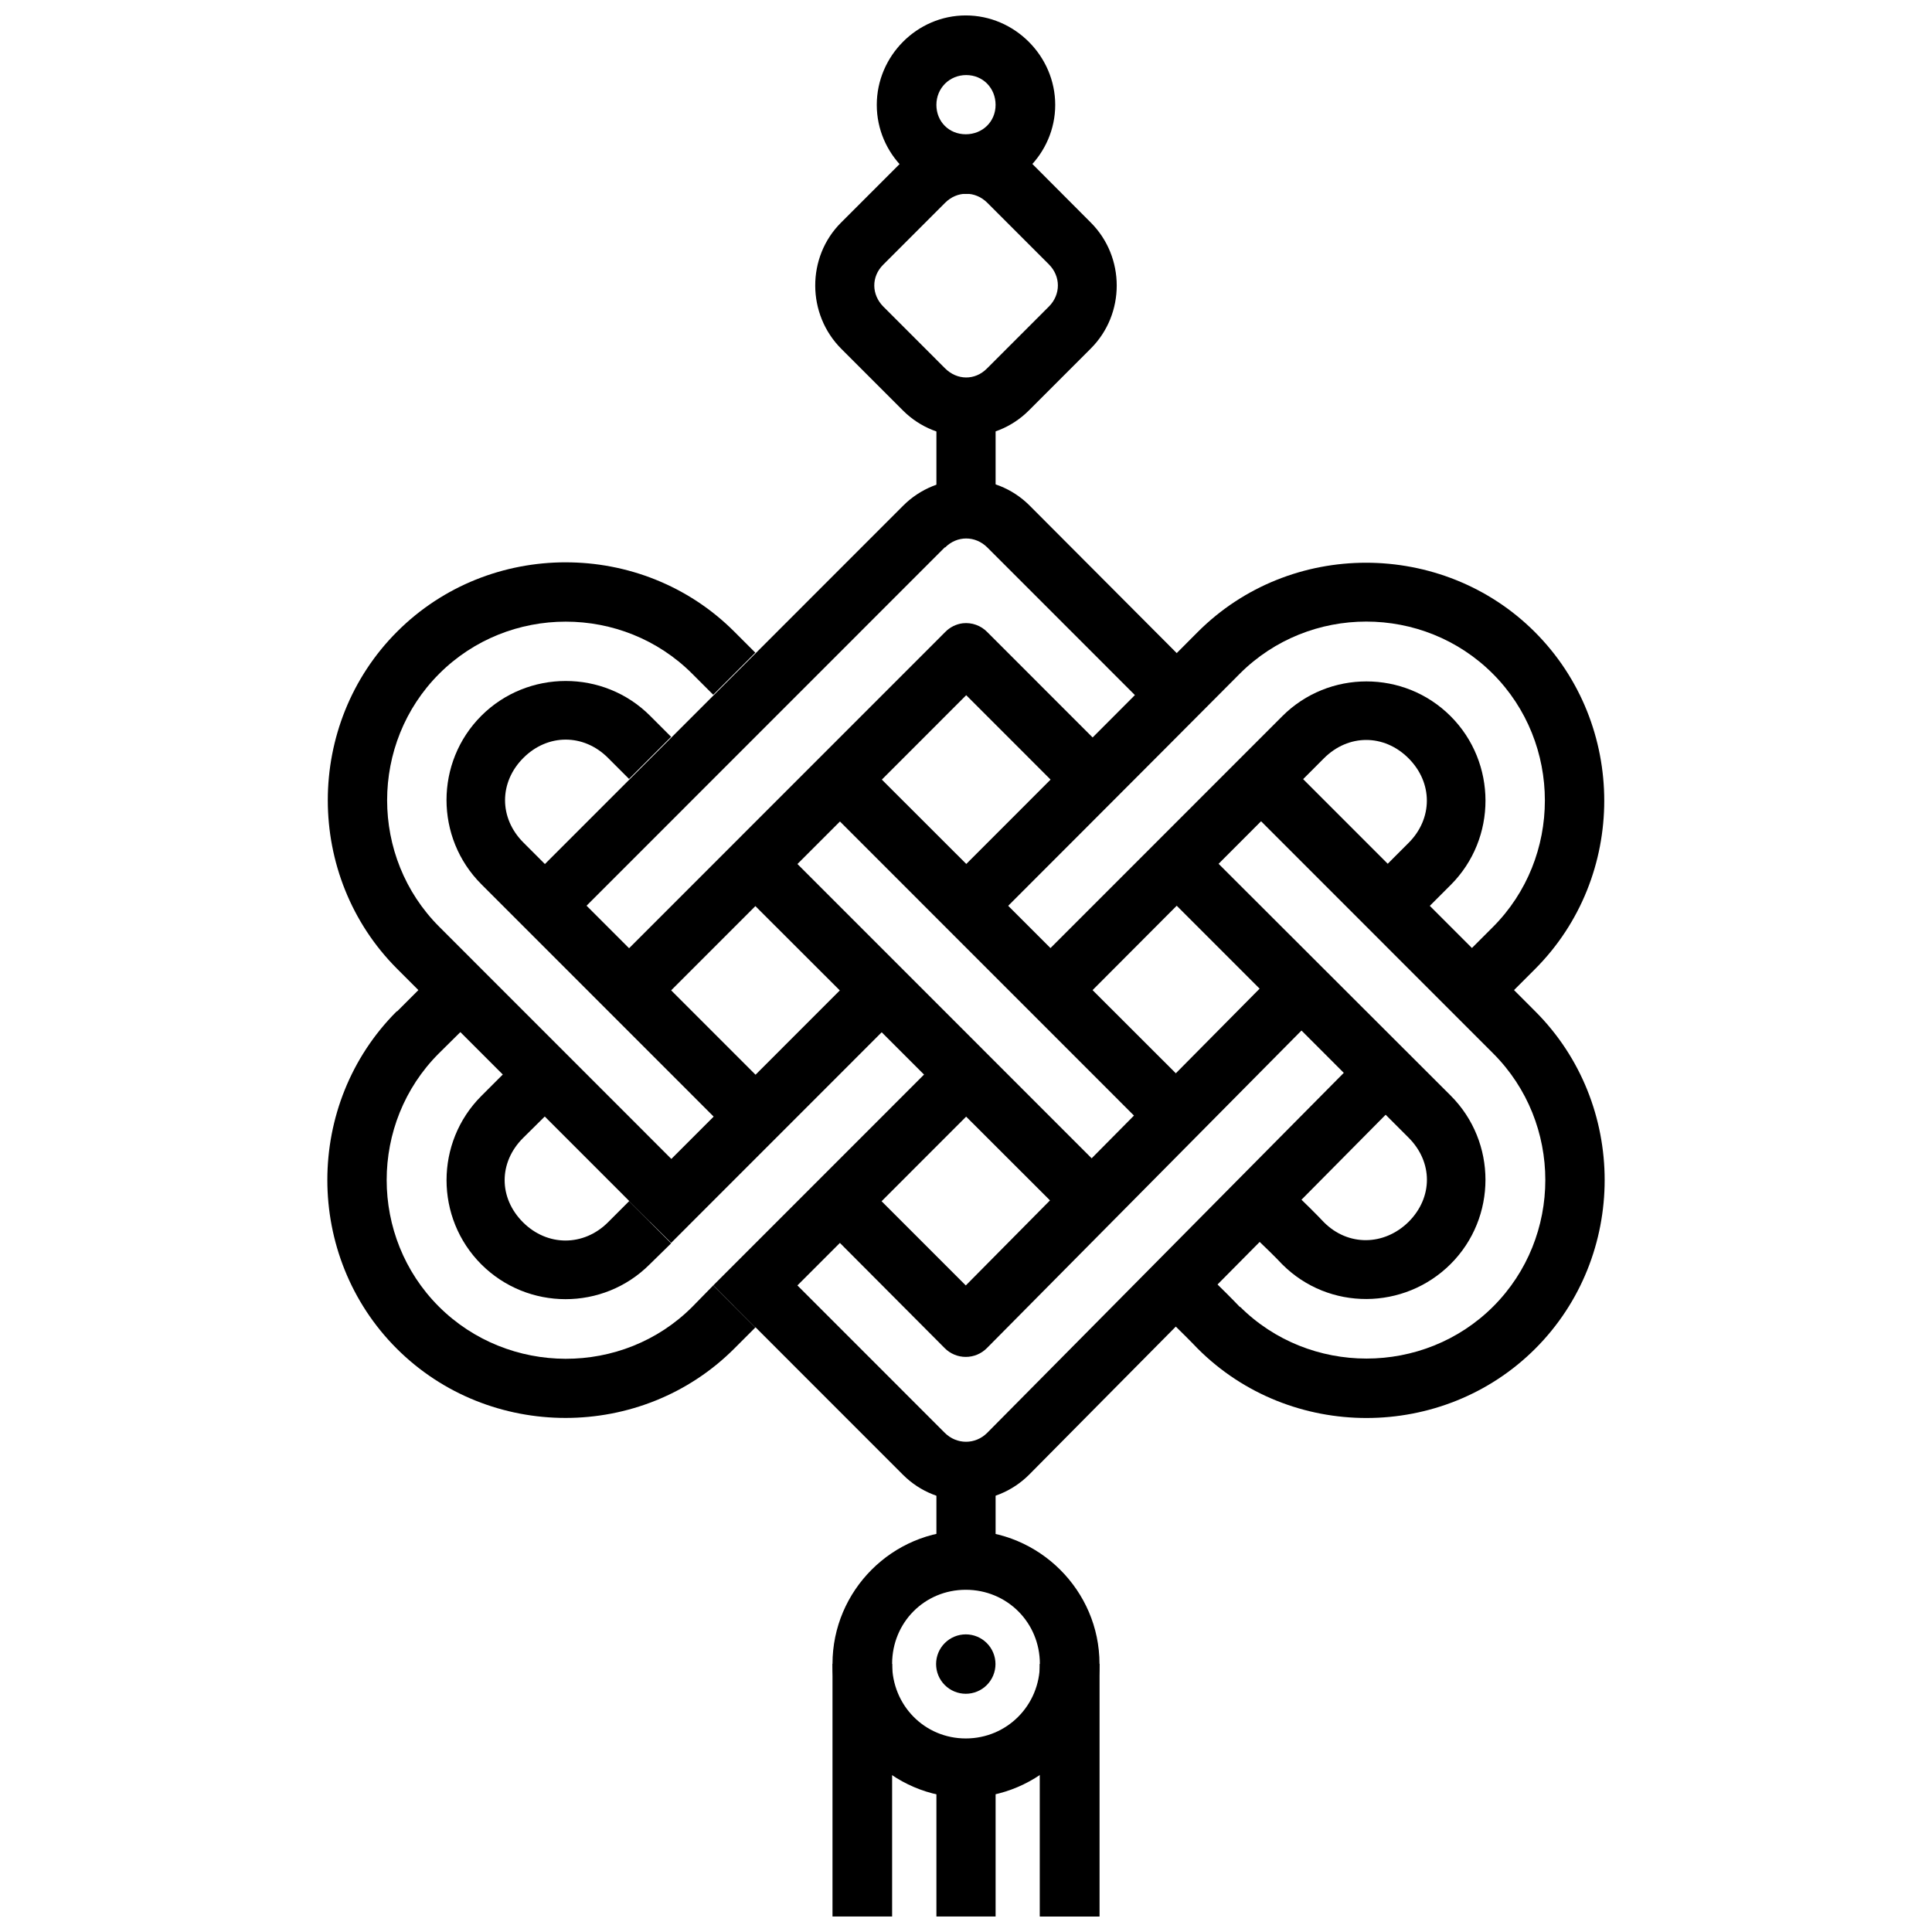
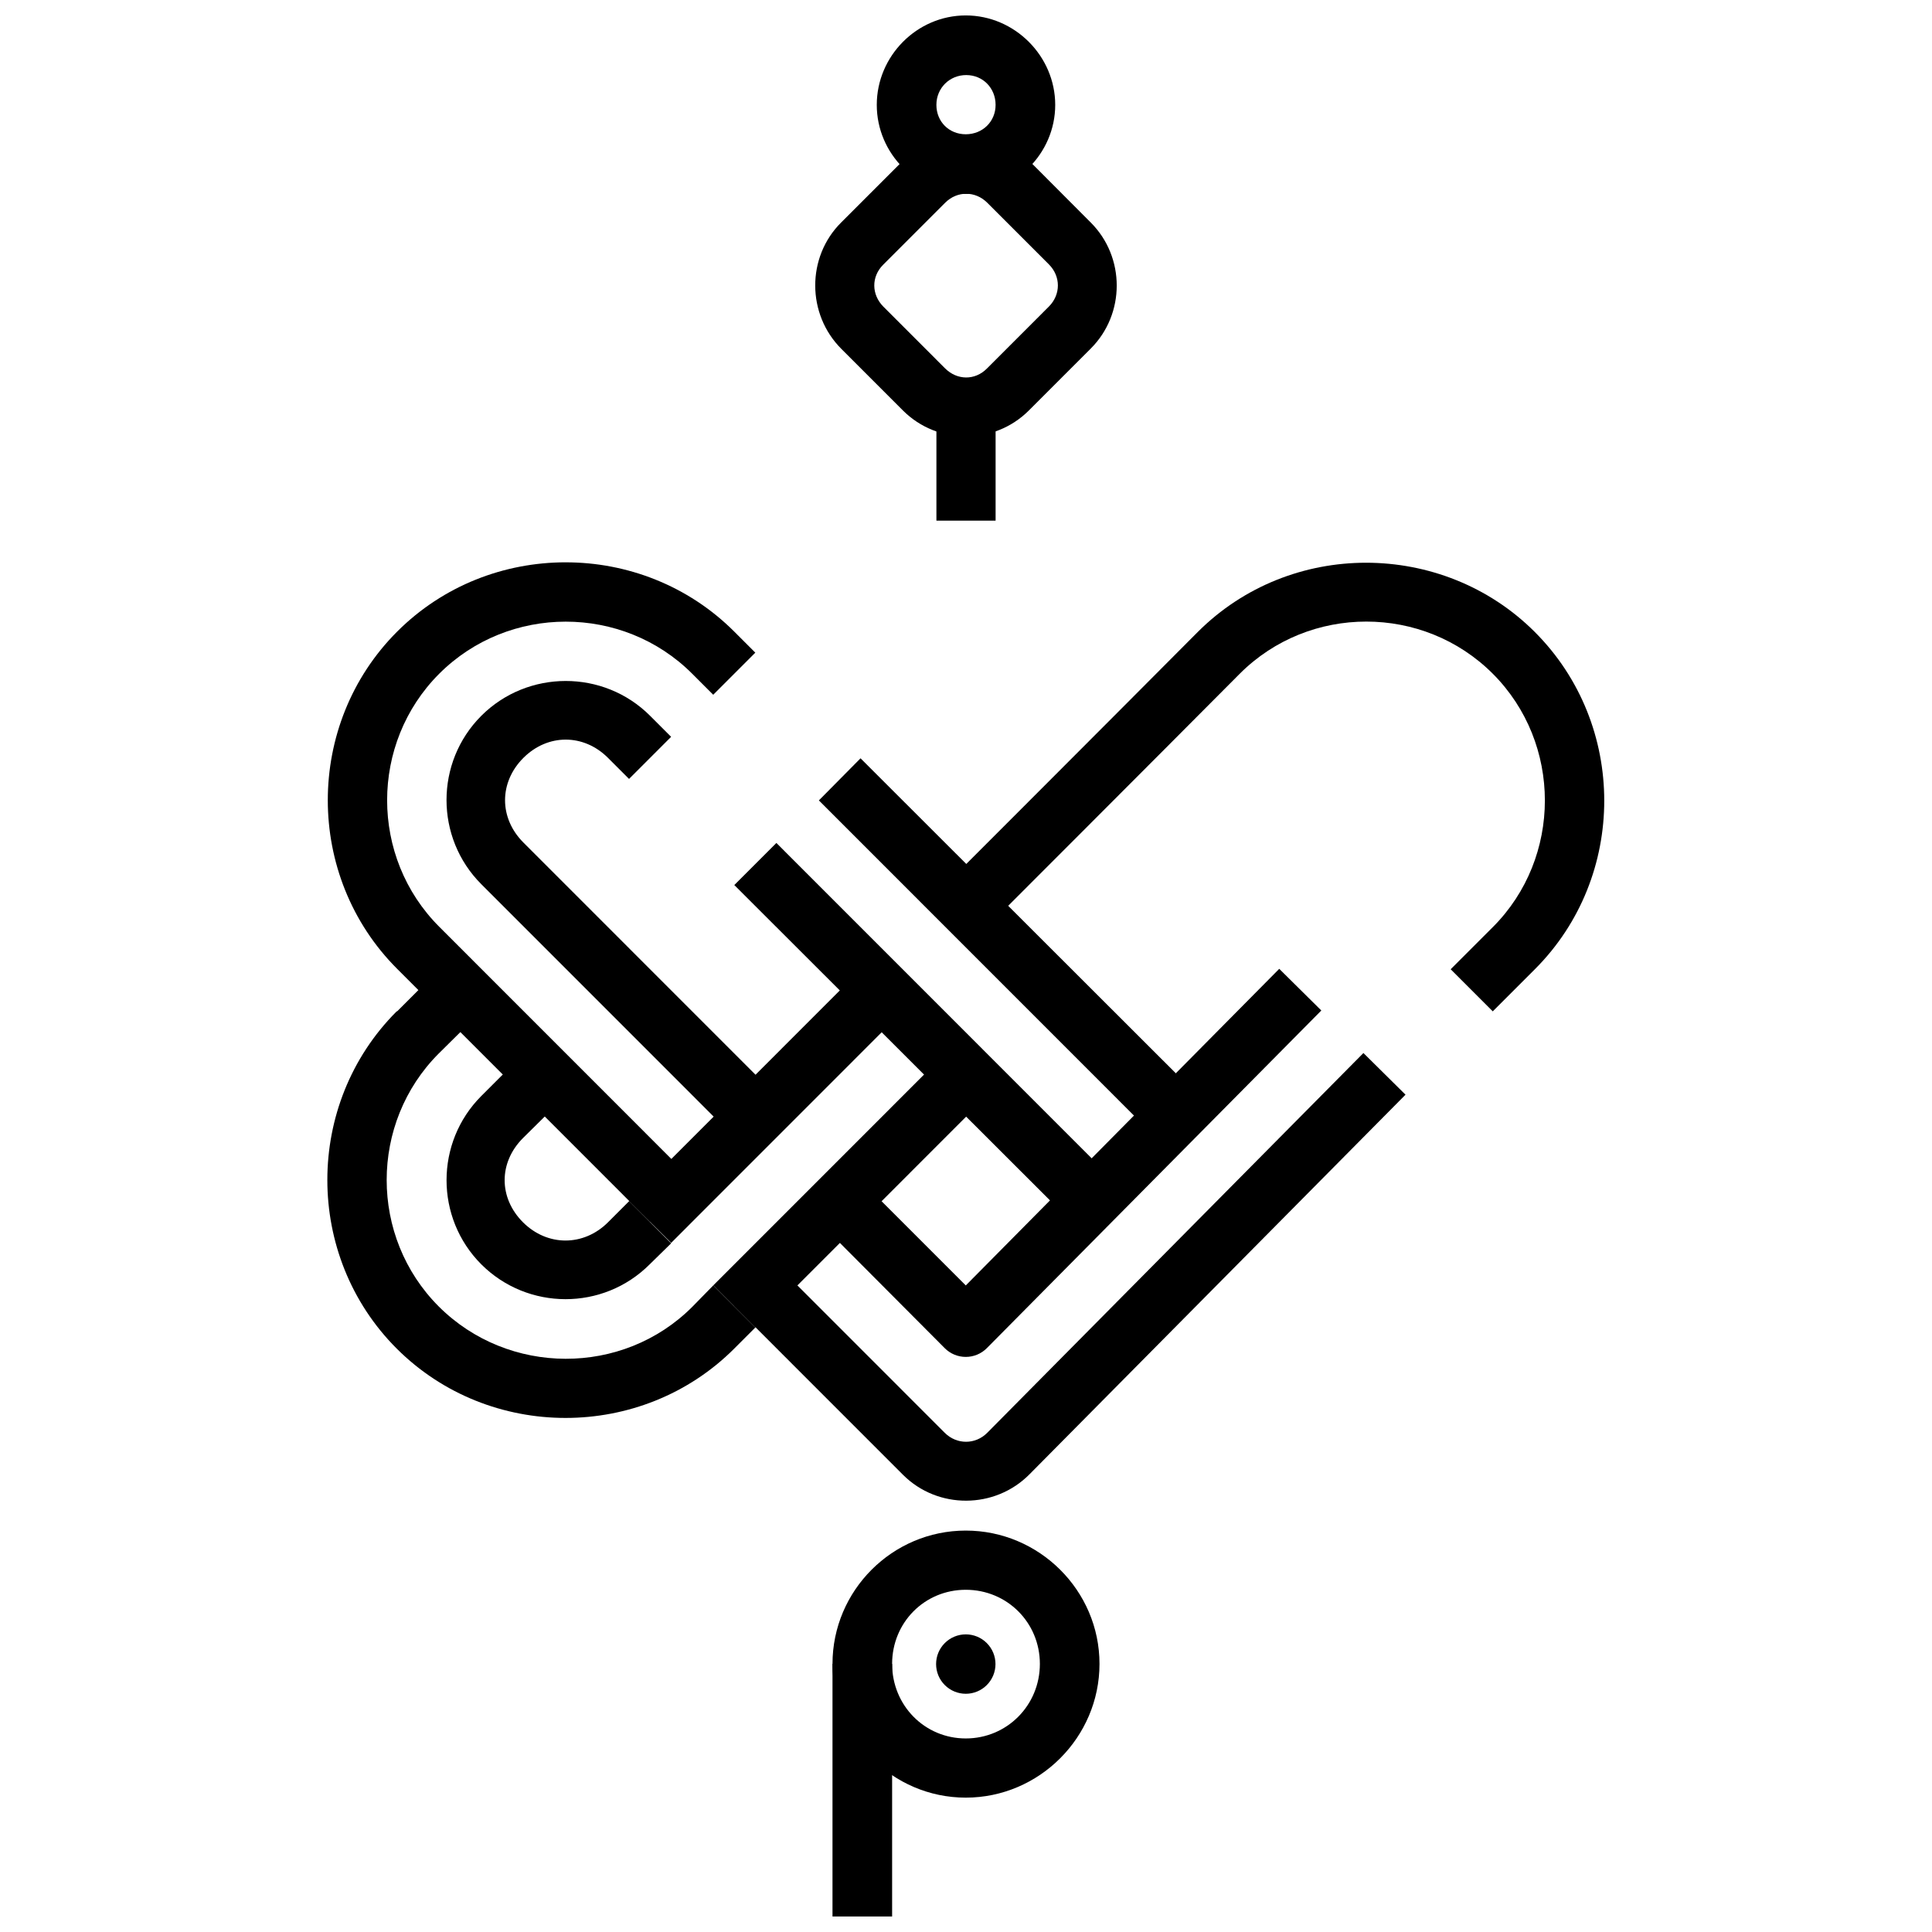
<svg xmlns="http://www.w3.org/2000/svg" width="800px" height="800px" version="1.1" viewBox="144 144 512 512">
  <defs>
    <clipPath id="d">
      <path d="m376 148.09h48v47.906h-48z" />
    </clipPath>
    <clipPath id="c">
      <path d="m392 612h16v39.902h-16z" />
    </clipPath>
    <clipPath id="b">
-       <path d="m419 584h17v67.902h-17z" />
-     </clipPath>
+       </clipPath>
    <clipPath id="a">
      <path d="m364 584h17v67.902h-17z" />
    </clipPath>
  </defs>
  <path d="m433.08 202.99c9.152 9.156 9.152 24.211 0 33.363l-16.43 16.434c-9.152 9.156-24.203 9.156-33.355 0l-16.348-16.352c-9.152-9.156-9.234-24.293-0.059-33.445l16.43-16.434c9.152-9.156 24.285-9.074 33.438 0.059zm-11.09 11.094-16.348-16.352c-3.176-3.176-7.992-3.184-11.172 0l-16.43 16.434c-3.176 3.176-3.098 7.914 0.059 11.094l16.348 16.352c3.176 3.176 7.91 3.262 11.09 0.059l16.43-16.434c3.176-3.184 3.176-7.996 0-11.176z" />
  <g clip-path="url(#d)">
    <path d="m399.94 148.09c12.945 0 23.703 10.758 23.703 23.707s-10.754 23.594-23.703 23.59c-12.945 0-23.586-10.645-23.586-23.59 0-12.949 10.641-23.707 23.586-23.707zm0.117 15.805c-4.438 0-7.902 3.465-7.902 7.902s3.344 7.785 7.785 7.785c4.438 0 7.902-3.344 7.902-7.785 0-4.438-3.344-7.902-7.785-7.902z" />
  </g>
-   <path d="m416.79 277.91c-9.211-9.148-24.312-9.07-33.461 0.117l-100.5 100.53 11.039 11.039 100.5-100.53-0.004 0.004h0.121c3.148-3.16 7.981-3.152 11.152 0l44.73 44.742 11.039-11.156zm-17.66 31.262c-1.77 0.227-3.406 1.047-4.648 2.328l-89.348 89.371 11.152 11.156 83.77-83.793 27.883 27.891 11.152-11.156-33.461-33.469h0.008c-1.695-1.738-4.098-2.598-6.508-2.328zm84.699 35.793-11.152 11.156 67.039 67.059c18.41 18.418 18.41 48.641 0 67.055-18.406 18.395-48.758 18.402-67.156 0l0.117 0.238c-4.141-4.375-11.969-11.855-11.969-11.855l-10.805 11.391s7.977 7.672 11.387 11.273c0.039 0.039 0.078 0.082 0.121 0.121 24.52 24.527 64.957 24.488 89.461 0 24.504-24.512 24.504-64.859 0-89.371zm-22.422 22.43-11.039 11.156 66.922 66.941c6.477 6.481 6.481 15.832 0 22.312-6.473 6.363-16.012 6.531-22.422 0.117-4.32-4.586-11.969-11.738-11.969-11.738l-10.688 11.621s8.16 7.582 11.387 11.039l-0.004 0.008c0.078 0.078 0.156 0.16 0.238 0.234 12.324 12.328 32.32 12.152 44.613-0.117 12.293-12.297 12.293-32.332 0-44.625z" />
  <path d="m506.02 293.13c-16.195 0-32.363 6.106-44.613 18.363-22.238 22.375-66.922 67.059-66.922 67.059l11.152 11.039s44.633-44.629 66.922-67.055c18.41-18.414 48.629-18.414 67.039 0 18.41 18.418 18.418 48.77 0 67.172l-11.152 11.156 11.152 11.156 11.152-11.156c24.543-24.523 24.504-64.859 0-89.371-12.25-12.254-28.535-18.363-44.73-18.363z" />
-   <path d="m483.82 333.8c-22.348 22.344-67.039 67.059-67.039 67.059l11.152 11.156s44.59-44.73 66.922-67.059c6.477-6.481 15.945-6.481 22.422 0 6.481 6.481 6.465 15.98 0 22.43l-11.152 11.156 11.152 11.156 11.152-11.156c12.352-12.324 12.289-32.449 0-44.742-12.289-12.293-32.324-12.293-44.613 0z" />
  <path d="m349.75 367.39-11.152 11.156 89.348 89.254 11.152-11.039z" />
  <path d="m372.17 400.86-61.461 61.477 11.152 11.039 61.344-61.363zm22.309 22.312-61.461 61.477 11.152 11.156 61.461-61.477z" />
  <path d="m260.4 400.86-11.152 11.156h-0.121c-24.504 24.512-24.504 64.859 0 89.371 24.504 24.488 64.945 24.527 89.461 0l5.574-5.574-11.152-11.156-5.574 5.695c-18.395 18.402-48.746 18.277-67.156-0.117-18.41-18.414-18.41-48.641 0-67.055l11.27-11.156zm22.426 22.312-11.27 11.273c-12.289 12.293-12.289 32.332 0 44.625 12.293 12.27 32.293 12.328 44.613 0l5.691-5.574-11.152-11.156-5.574 5.574c-6.445 6.445-16.066 6.461-22.539 0-6.477-6.481-6.477-15.832 0-22.312l11.27-11.156z" />
  <path d="m293.86 293.02c-16.215 0.02-32.363 6.117-44.613 18.363-24.504 24.512-24.504 64.859 0 89.371l67.039 67.059 11.152-11.156-67.039-67.059c-18.41-18.414-18.41-48.641 0-67.055 18.41-18.395 48.645-18.402 67.039 0l5.574 5.574 11.152-11.156-5.574-5.574c-12.258-12.262-28.516-18.383-44.73-18.363zm-22.309 40.676c-12.293 12.297-12.293 32.332 0 44.625l67.039 67.055 11.152-11.039-67.039-67.059c-6.477-6.481-6.481-15.949 0-22.43 6.473-6.461 15.977-6.449 22.426 0l5.574 5.574 11.152-11.156-5.574-5.574c-12.324-12.328-32.438-12.27-44.73 0zm211.46 67.055-83.07 83.906-27.883-27.891-11.039 11.039 33.344 33.469v0.004c1.477 1.484 3.484 2.316 5.578 2.316s4.098-0.832 5.578-2.316l88.648-89.488zm22.309 22.312-99.688 100.64c-3.152 3.176-8.09 3.172-11.27 0l-44.613-44.625-11.152 11.039 44.73 44.742c9.203 9.176 24.316 9.098 33.461-0.117l99.688-100.64z" />
  <path d="m372.05 344.96-11.039 11.156 89.348 89.371 11.152-11.156z" />
  <path d="m392.16 250.48v31.496h15.684v-31.496z" />
-   <path d="m392.16 529.86v23.707h15.684v-23.707z" />
  <path d="m399.94 549.62c19.445 0 35.438 15.867 35.438 35.328 0 19.461-15.988 35.445-35.438 35.445-19.445 0-35.32-15.984-35.32-35.445 0-19.461 15.875-35.328 35.32-35.328zm0 15.688c-10.926 0-19.52 8.676-19.52 19.641 0 10.965 8.59 19.758 19.52 19.758 10.926 0 19.637-8.789 19.637-19.758 0-10.965-8.707-19.641-19.637-19.641z" />
  <g clip-path="url(#c)">
-     <path d="m392.16 612.61v39.281h15.684v-39.281z" />
-   </g>
+     </g>
  <g clip-path="url(#b)">
    <path d="m419.62 584.96v66.941h15.684v-66.941z" />
    <path d="m419.57 584.95v66.941h15.801v-66.941z" />
  </g>
  <g clip-path="url(#a)">
    <path d="m364.62 584.95v66.941h15.801v-66.941z" />
  </g>
  <path d="m394.38 579.43c-3.074 3.074-3.074 8.059 0 11.133 1.477 1.473 3.477 2.305 5.566 2.305 2.086 0 4.086-0.828 5.562-2.305 1.477-1.477 2.305-3.481 2.305-5.566 0-2.09-0.828-4.09-2.305-5.566-1.477-1.477-3.477-2.305-5.562-2.305-2.09 0-4.09 0.828-5.566 2.305z" />
</svg>